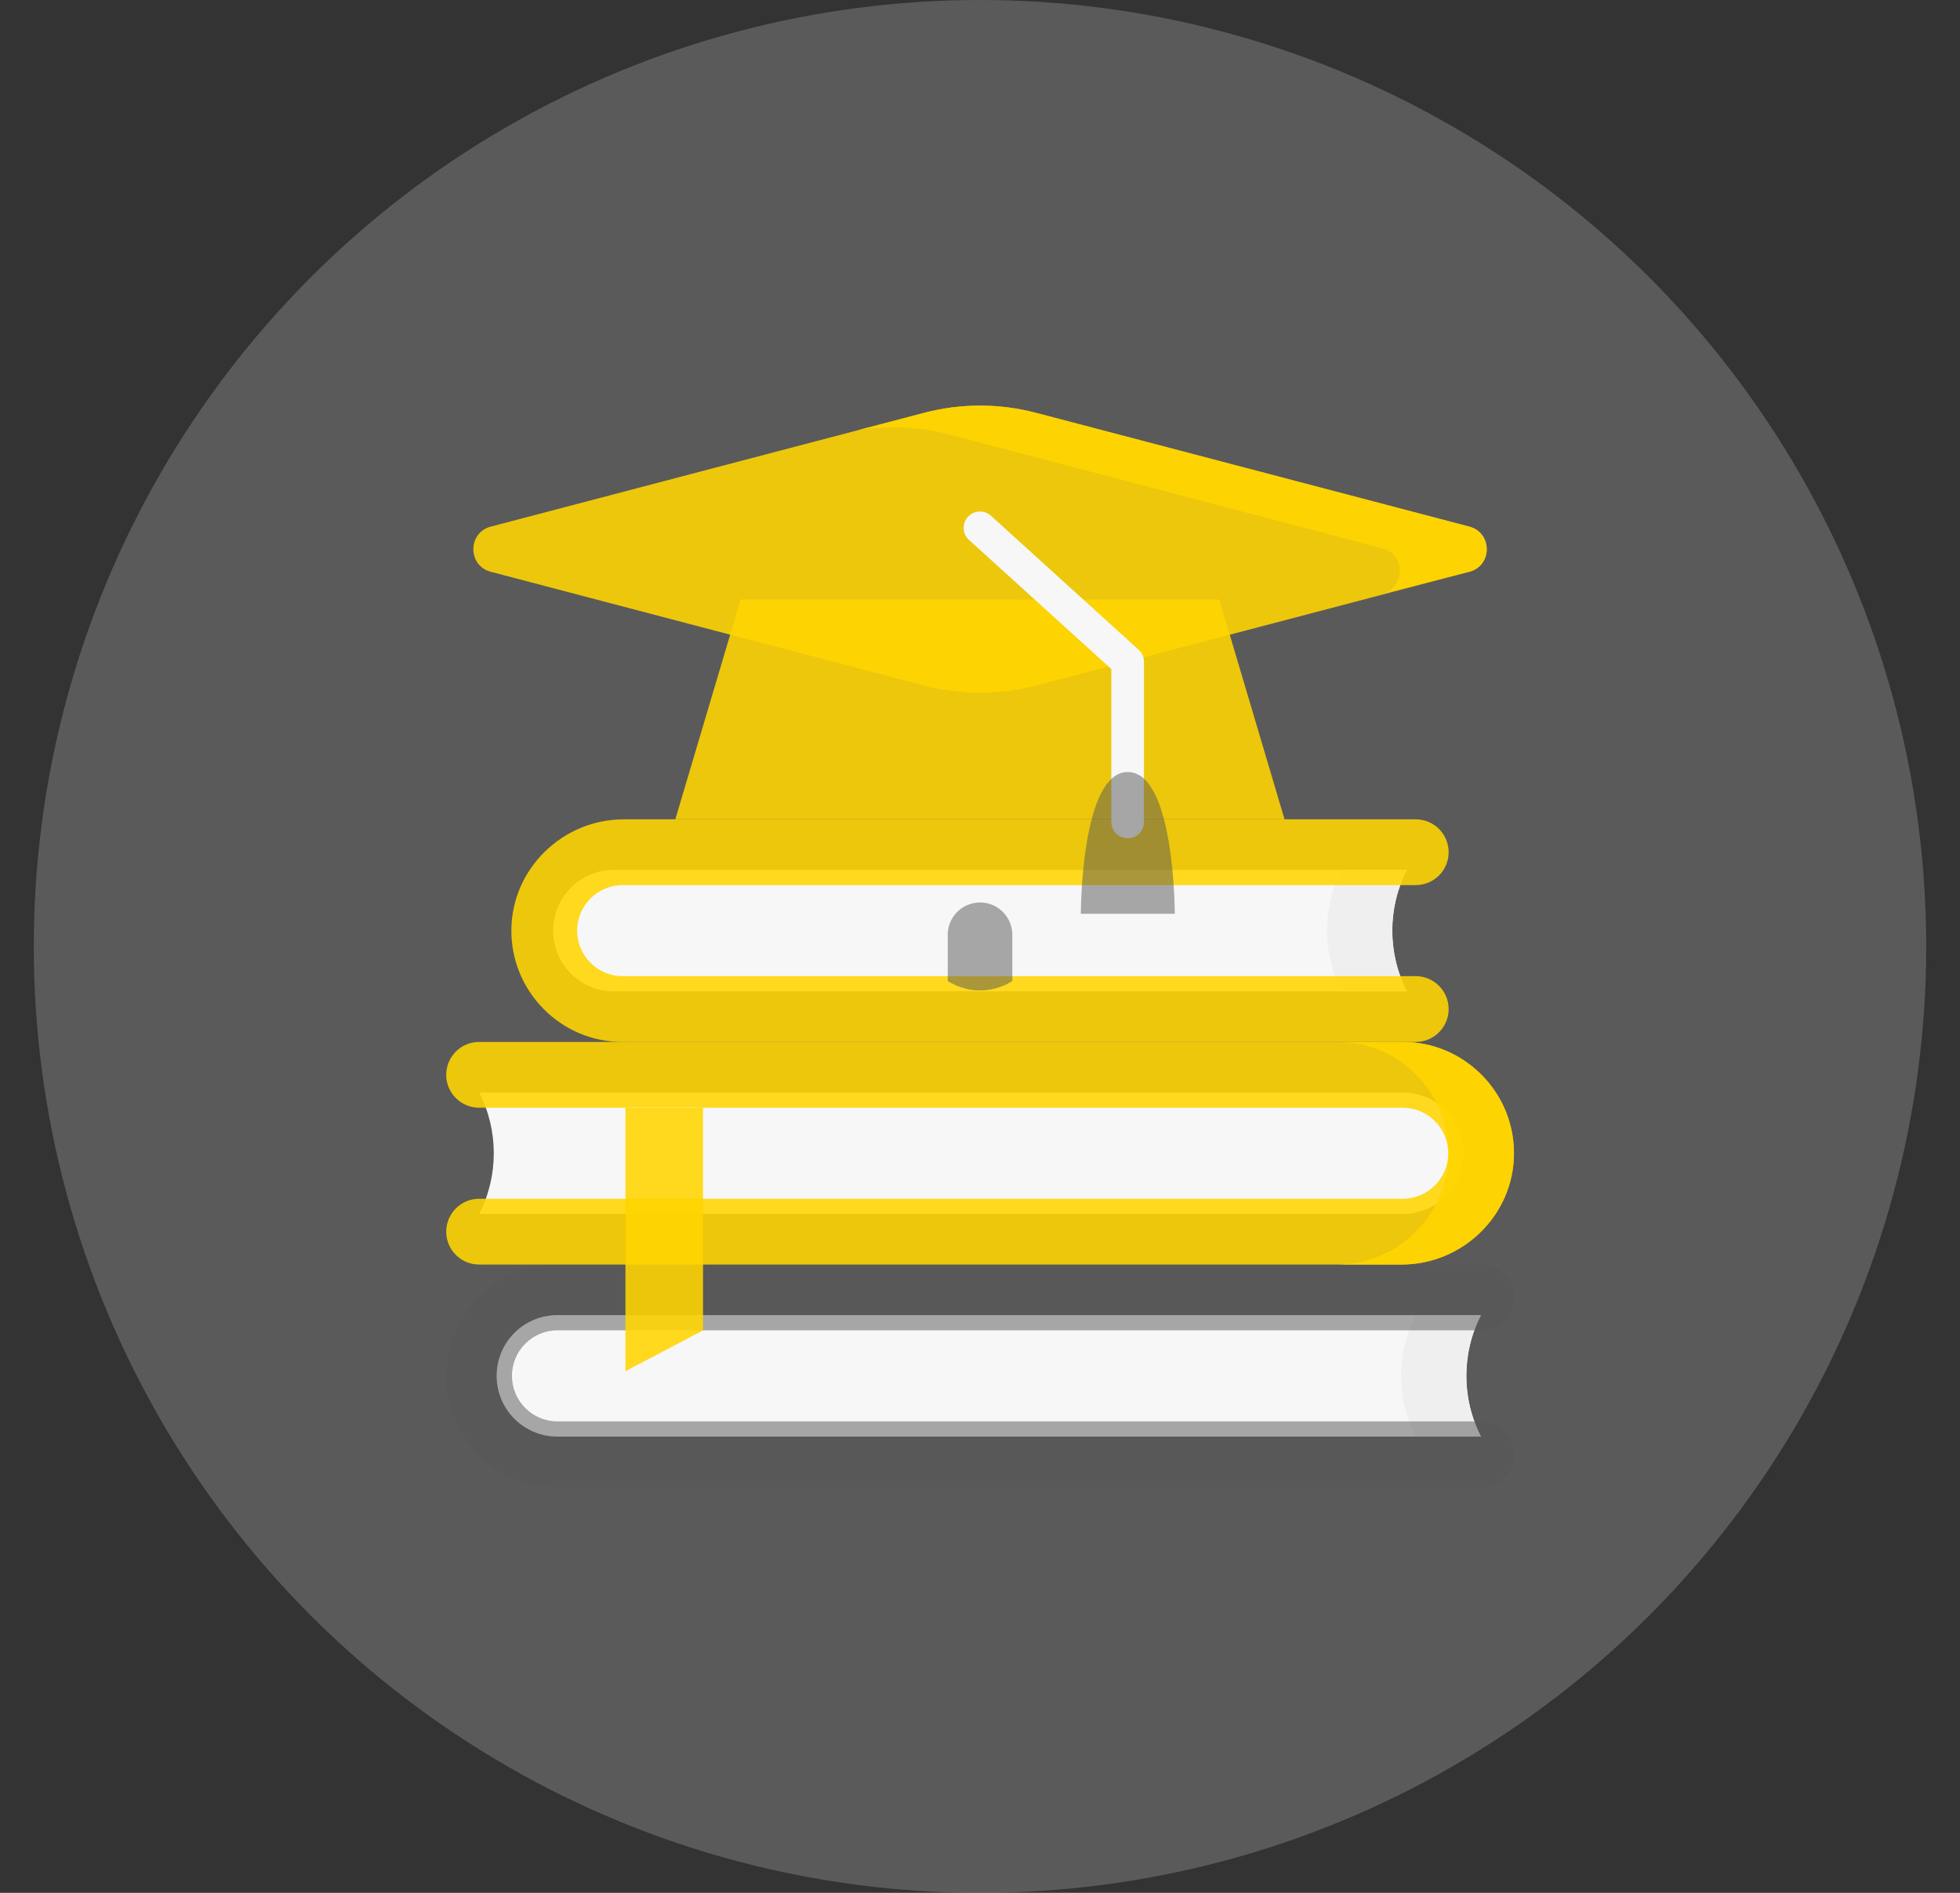
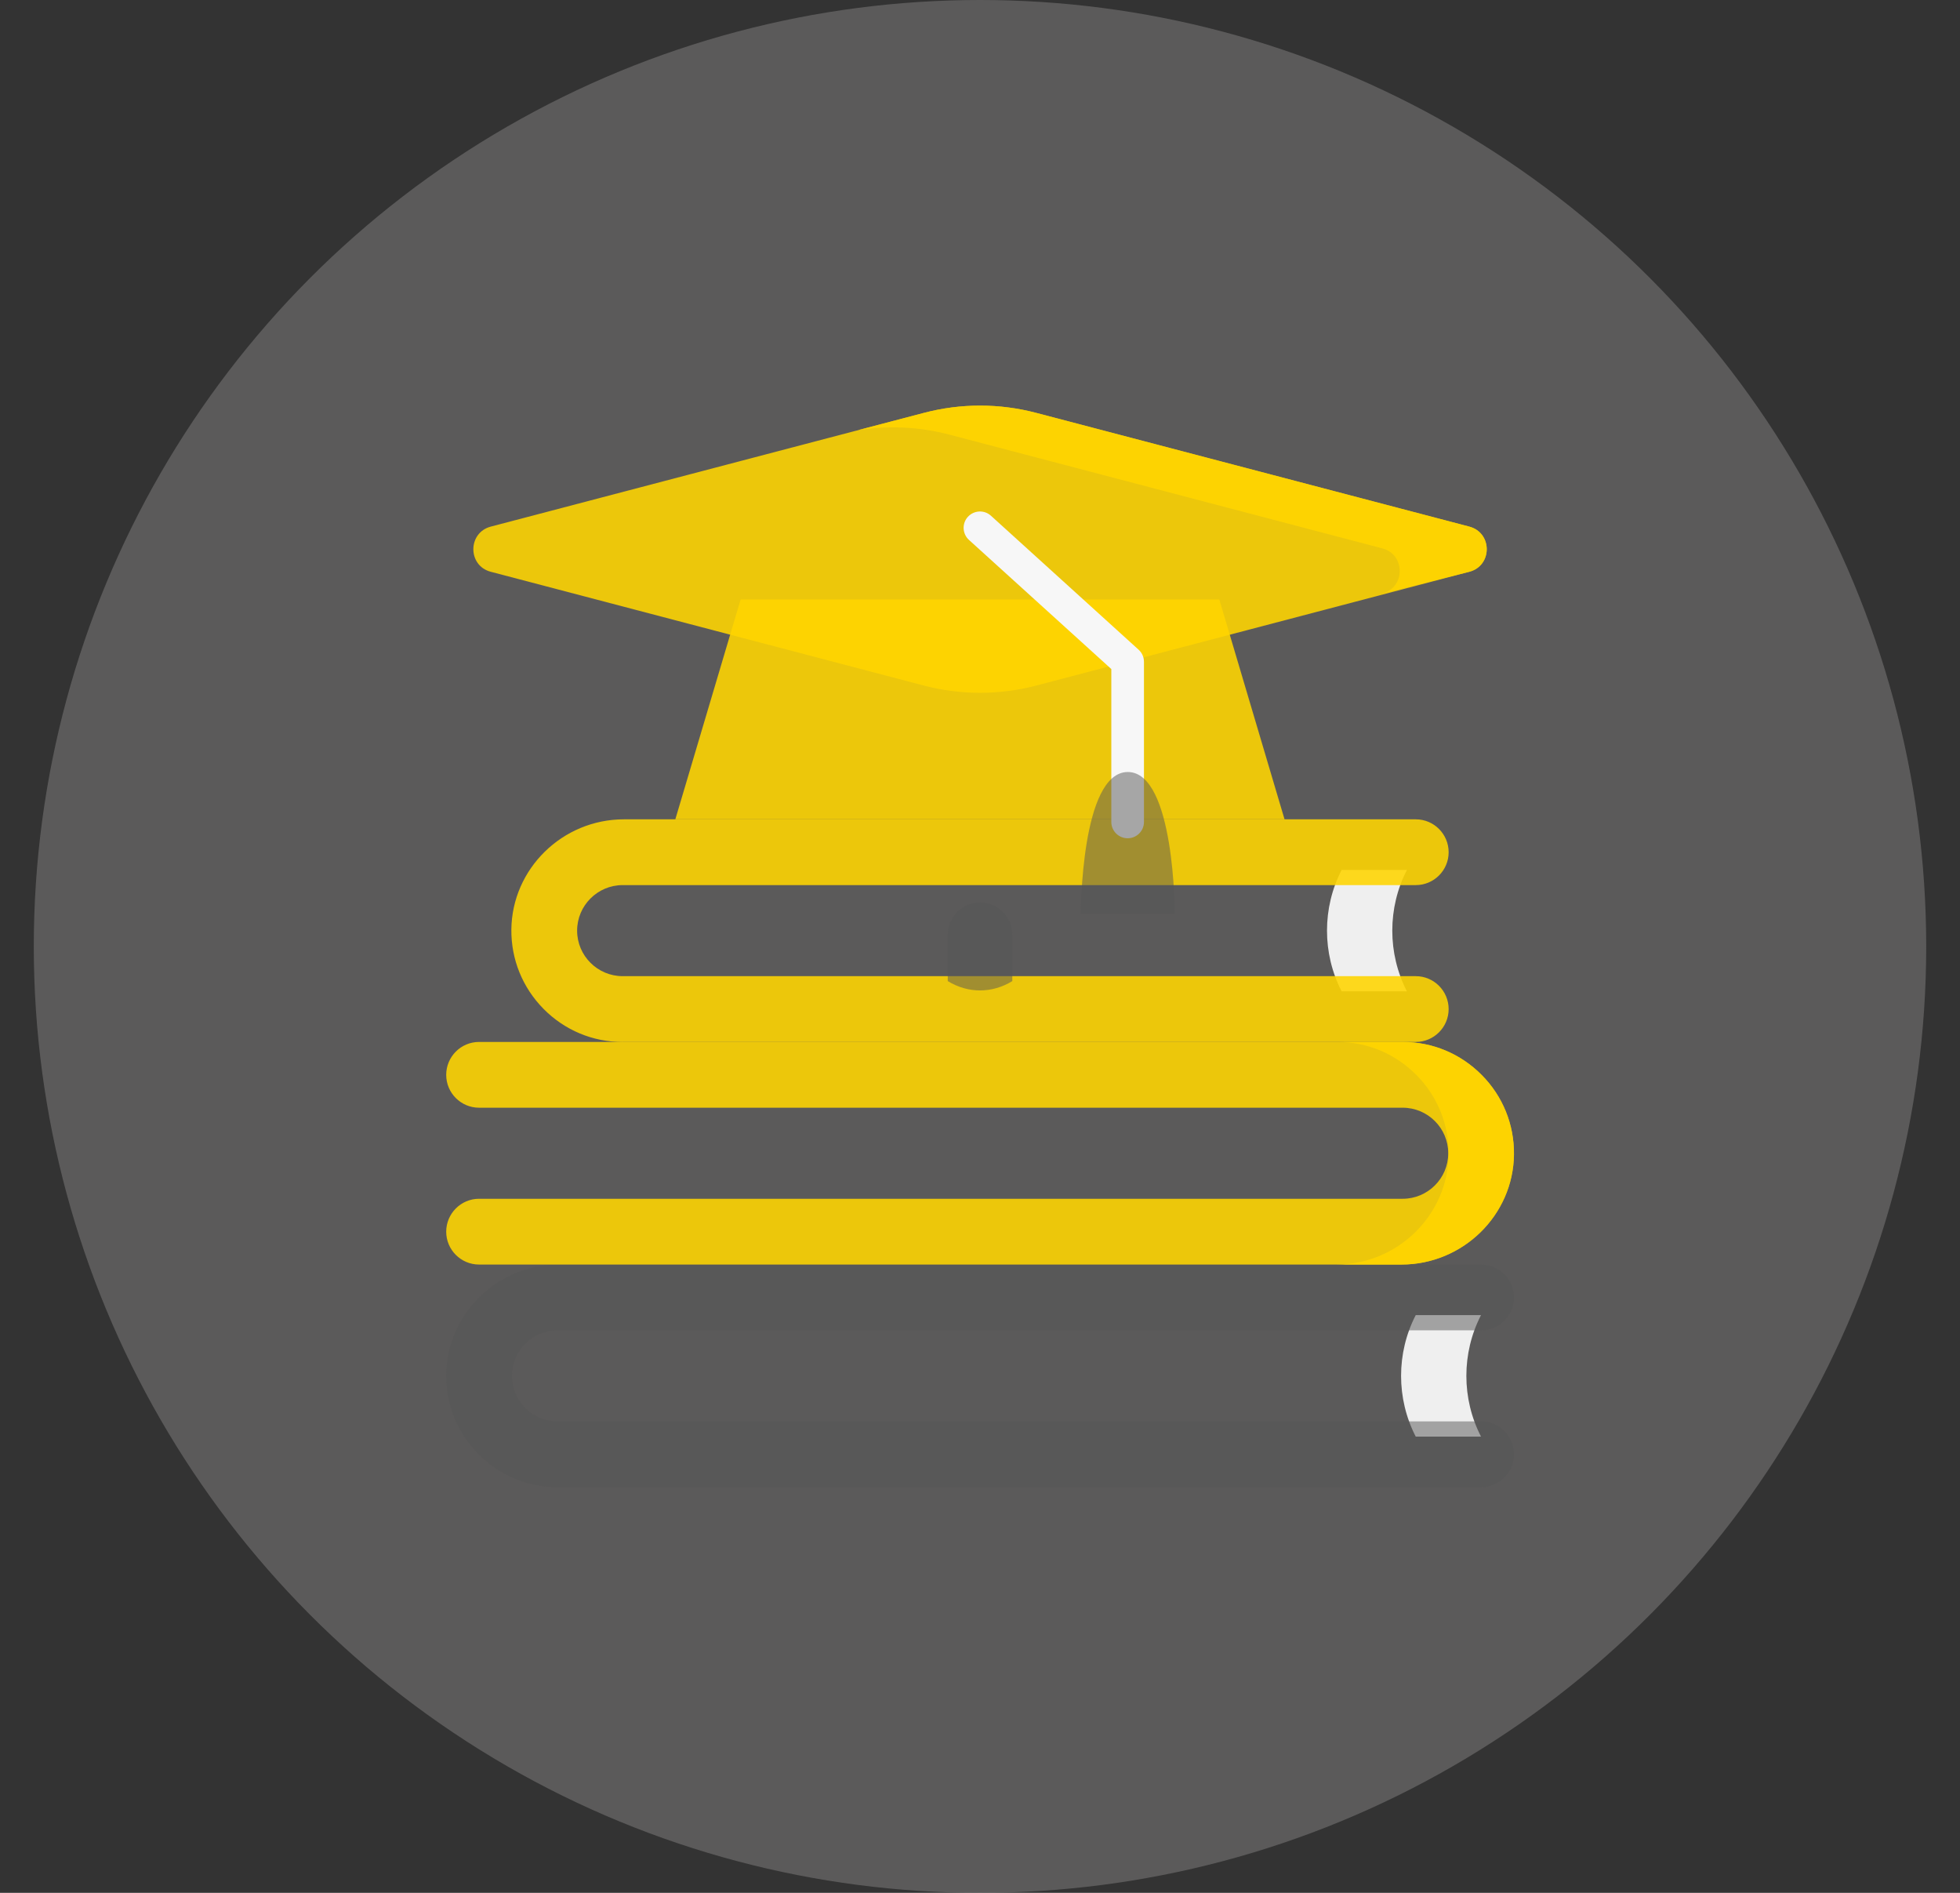
<svg xmlns="http://www.w3.org/2000/svg" width="29" height="28" viewBox="0 0 29 28" fill="none">
  <rect x="0" y="0" width="29" height="28" fill="#333333" stroke="none" />
  <circle cx="14.5" cy="14" r="14" fill="#858282" fill-opacity="0.5" />
  <g clip-path="url(#clip0_3653_22571)">
-     <path d="M20.816 14.665H9.082C8.586 14.665 8.184 14.263 8.184 13.767C8.184 13.27 8.586 12.868 9.082 12.868H20.816C20.528 13.427 20.528 14.106 20.816 14.665Z" fill="#F7F7F7" />
    <path d="M20.817 12.868H9.082H19.851C19.562 13.427 19.562 14.106 19.851 14.665H20.817C20.528 14.106 20.528 13.427 20.817 12.868Z" fill="#EFEFEF" />
    <path d="M9.213 15.414C8.771 15.414 8.355 15.24 8.043 14.925C7.732 14.61 7.562 14.193 7.566 13.751C7.575 12.852 8.322 12.12 9.231 12.12H20.948C21.216 12.12 21.434 12.338 21.434 12.607C21.434 12.875 21.216 13.093 20.948 13.093H9.213C8.842 13.093 8.539 13.395 8.539 13.767C8.539 14.138 8.842 14.44 9.213 14.44H20.948C21.216 14.44 21.434 14.659 21.434 14.927C21.434 15.195 21.216 15.413 20.948 15.413H9.213V15.414Z" fill="#FFD500" fill-opacity="0.88" />
-     <path d="M21.912 21.251H8.246C7.75 21.251 7.348 20.849 7.348 20.352C7.348 19.856 7.75 19.454 8.246 19.454H21.912C21.623 20.013 21.623 20.692 21.912 21.251Z" fill="#F7F7F7" />
    <path d="M21.913 19.454H20.947C20.658 20.013 20.658 20.692 20.947 21.251H21.913C21.624 20.692 21.624 20.013 21.913 19.454Z" fill="#EFEFEF" />
    <path d="M8.248 21.999C7.806 21.999 7.391 21.826 7.079 21.511C6.767 21.196 6.597 20.779 6.602 20.337C6.61 19.438 7.357 18.706 8.266 18.706H21.914C22.183 18.706 22.401 18.924 22.401 19.193C22.401 19.461 22.183 19.679 21.914 19.679H8.248C7.877 19.679 7.575 19.981 7.575 20.353C7.575 20.724 7.877 21.026 8.248 21.026H21.914C22.183 21.026 22.401 21.245 22.401 21.513C22.401 21.781 22.183 21.999 21.914 21.999H8.248V21.999Z" fill="#565656" fill-opacity="0.5" />
-     <path d="M7.09 16.161H20.756C21.252 16.161 21.654 16.563 21.654 17.059C21.654 17.556 21.252 17.958 20.756 17.958H7.09C7.378 17.399 7.378 16.72 7.09 16.161Z" fill="#F7F7F7" />
    <path d="M7.088 18.706C6.82 18.706 6.602 18.488 6.602 18.22C6.602 17.952 6.82 17.733 7.088 17.733H20.754C21.125 17.733 21.428 17.431 21.428 17.06C21.428 16.688 21.125 16.386 20.754 16.386H7.088C6.82 16.386 6.602 16.168 6.602 15.9C6.602 15.631 6.82 15.413 7.088 15.413H20.754C21.196 15.413 21.612 15.587 21.924 15.902C22.235 16.216 22.405 16.634 22.401 17.076C22.392 17.975 21.645 18.706 20.736 18.706H7.088V18.706Z" fill="#FFD500" fill-opacity="0.88" />
    <path d="M21.923 15.902C21.611 15.587 21.196 15.413 20.753 15.413H19.788C20.23 15.413 20.645 15.587 20.957 15.902C21.269 16.216 21.438 16.634 21.434 17.076C21.425 17.975 20.679 18.706 19.77 18.706H20.735C21.645 18.706 22.391 17.975 22.4 17.076C22.404 16.634 22.235 16.216 21.923 15.902Z" fill="#FFD500" fill-opacity="0.88" />
    <path d="M19.006 12.12H9.992L10.958 8.868H18.041L19.006 12.12Z" fill="#FFD500" fill-opacity="0.88" />
    <path d="M13.668 6.108L7.261 7.79C6.918 7.881 6.918 8.368 7.261 8.458L13.668 10.141C14.214 10.284 14.787 10.284 15.333 10.141L21.74 8.458C22.083 8.368 22.083 7.881 21.74 7.79L15.333 6.108C14.787 5.964 14.214 5.964 13.668 6.108Z" fill="#FFD500" fill-opacity="0.88" />
    <path d="M21.74 7.79L15.334 6.108C14.788 5.964 14.214 5.964 13.669 6.108L12.695 6.363C13.144 6.291 13.604 6.313 14.046 6.429L20.453 8.112C20.796 8.202 20.796 8.69 20.453 8.78L21.74 8.458C22.084 8.368 22.084 7.881 21.74 7.79Z" fill="#FFD500" fill-opacity="0.88" />
    <path d="M16.685 12.4C16.551 12.4 16.443 12.292 16.443 12.159V9.897L14.337 7.987C14.238 7.897 14.231 7.744 14.32 7.646C14.41 7.547 14.563 7.539 14.662 7.629L16.847 9.611C16.897 9.656 16.926 9.721 16.926 9.79V12.159C16.926 12.292 16.818 12.4 16.685 12.4Z" fill="#F7F7F7" />
    <path d="M17.382 13.517H15.992C15.992 13.517 15.992 11.42 16.687 11.42C17.382 11.42 17.382 13.517 17.382 13.517Z" fill="#565656" fill-opacity="0.5" />
-     <path d="M10.402 19.68L9.254 20.283V16.387H10.402V19.68Z" fill="#FFD500" fill-opacity="0.88" />
-     <path d="M14.978 14.513C14.678 14.697 14.323 14.697 14.023 14.513V13.827C14.023 13.563 14.237 13.35 14.501 13.35C14.764 13.35 14.978 13.563 14.978 13.827V14.513H14.978Z" fill="#565656" fill-opacity="0.5" />
+     <path d="M14.978 14.513C14.678 14.697 14.323 14.697 14.023 14.513V13.827C14.023 13.563 14.237 13.35 14.501 13.35C14.764 13.35 14.978 13.563 14.978 13.827H14.978Z" fill="#565656" fill-opacity="0.5" />
  </g>
  <defs>
    <clipPath id="clip0_3653_22571">
      <rect width="16" height="16" fill="white" transform="translate(6.5 6)" />
    </clipPath>
  </defs>
</svg>